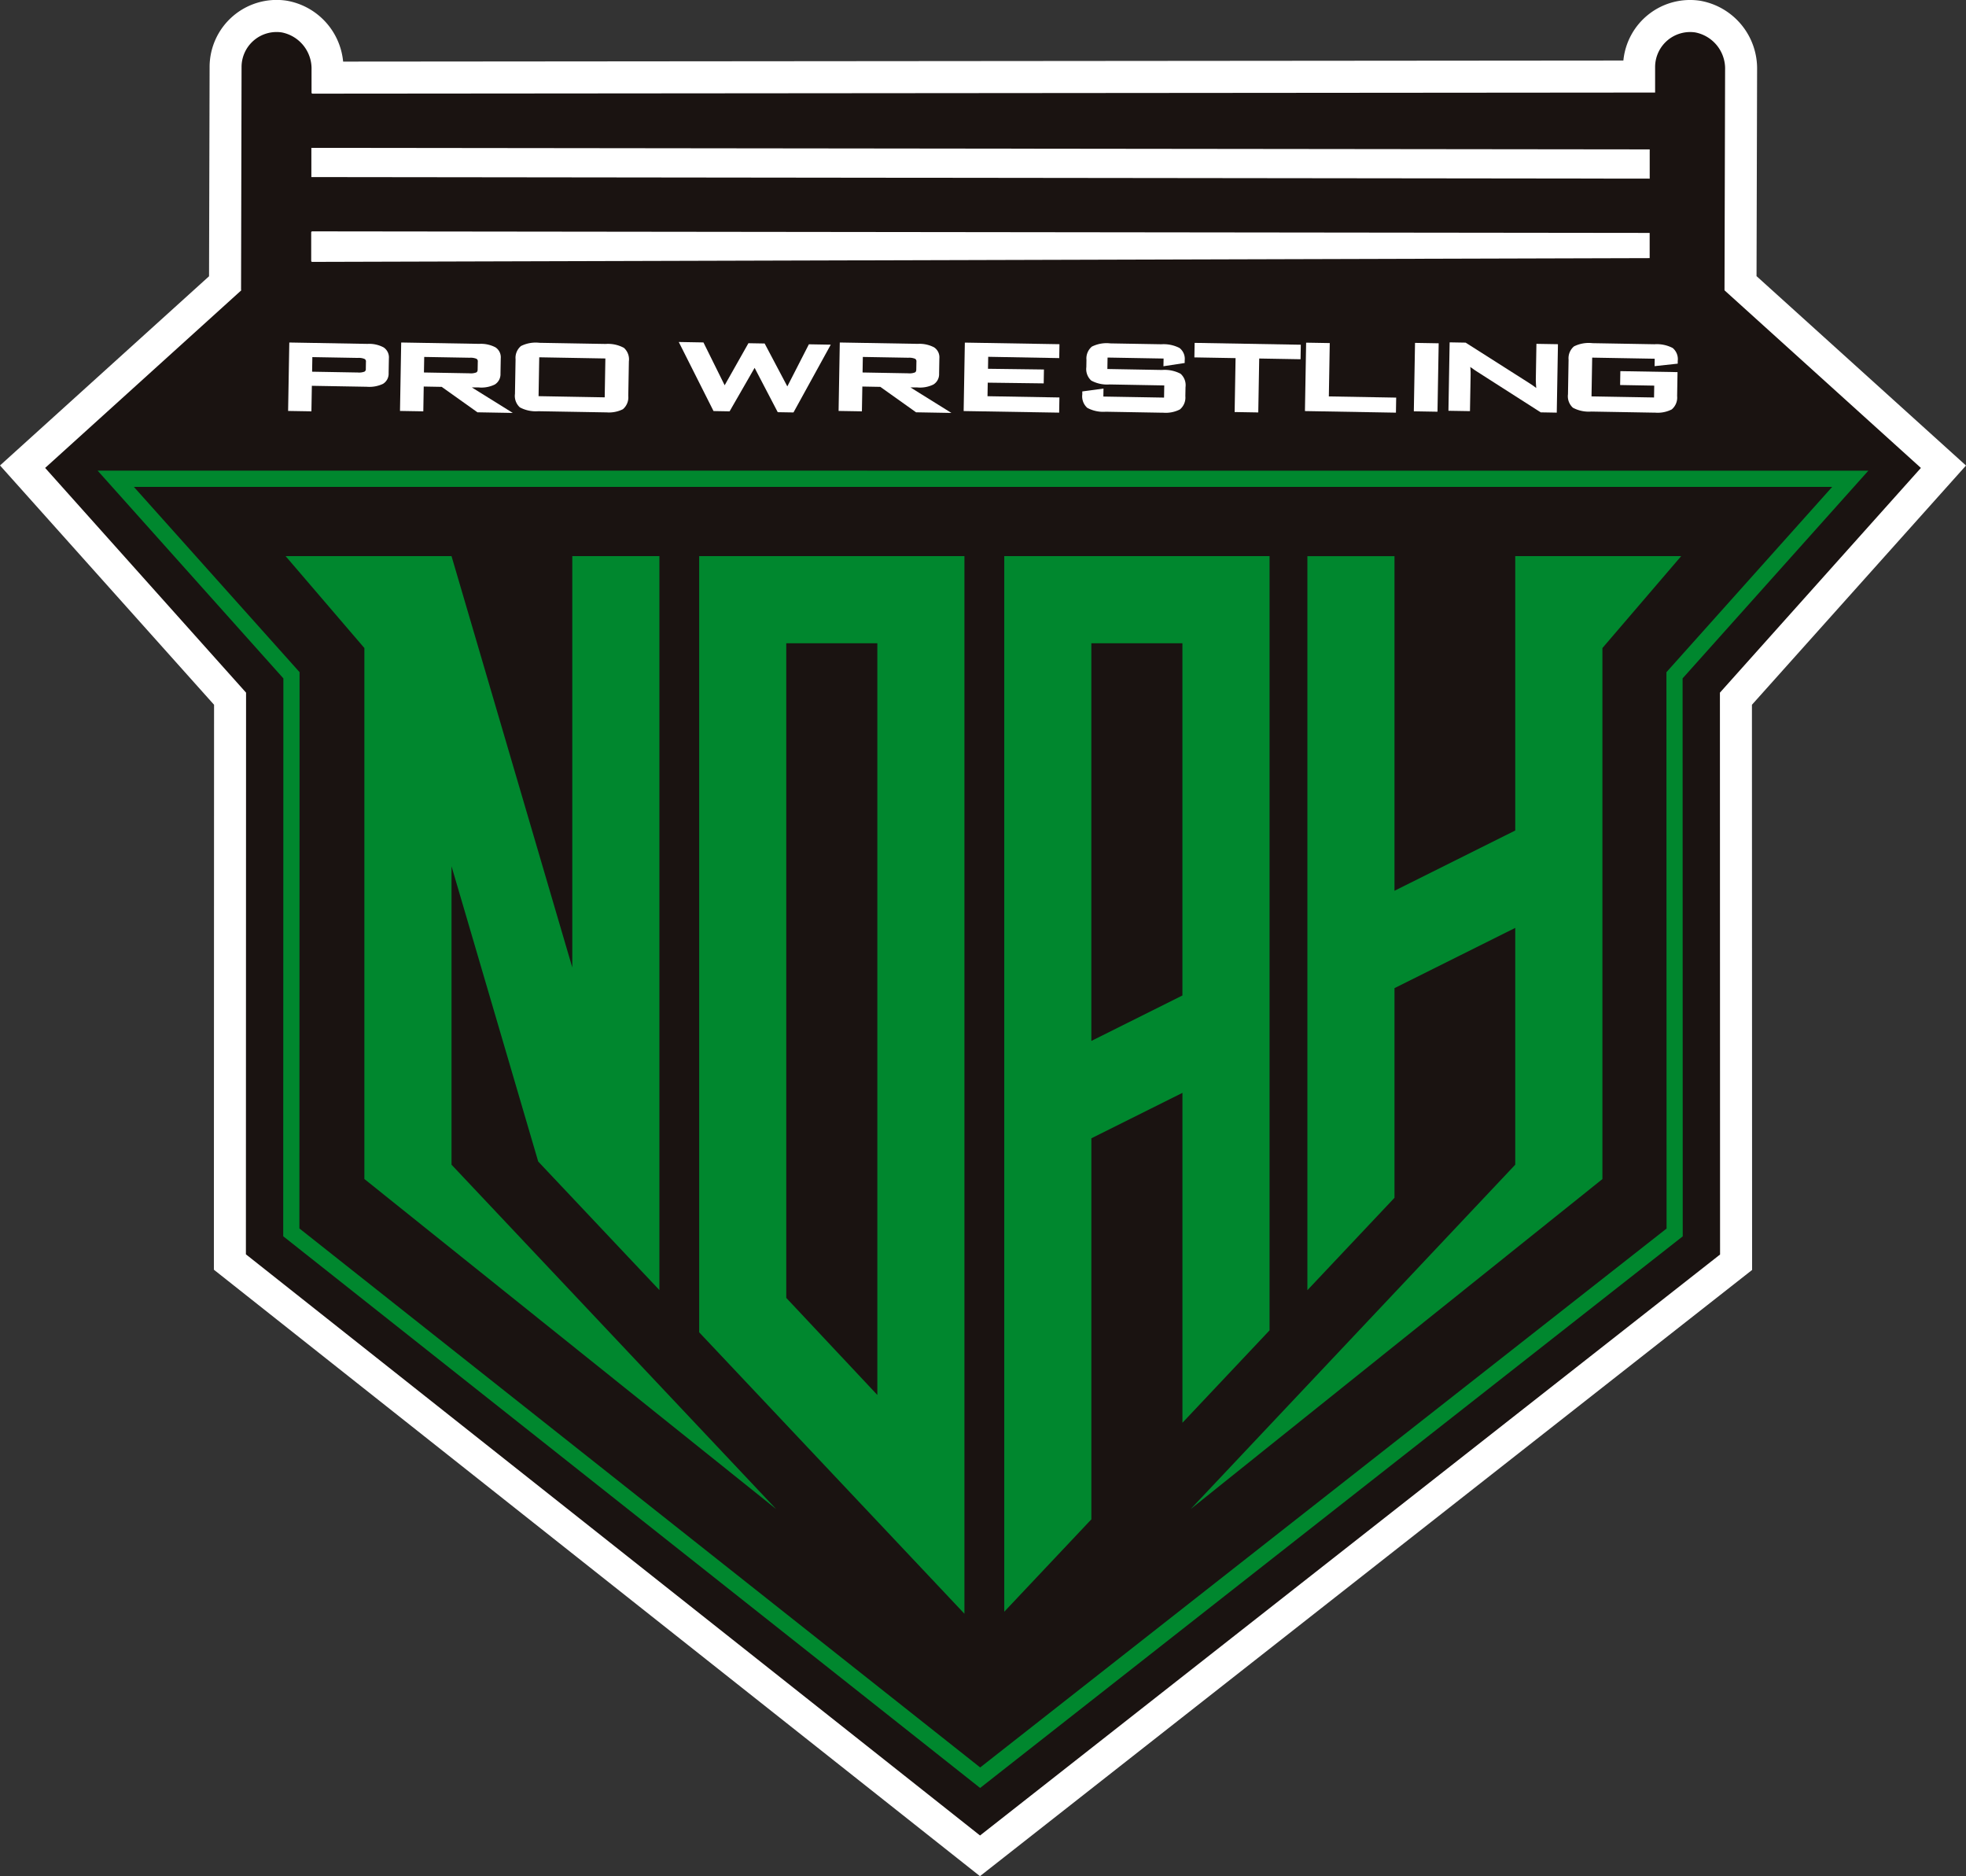
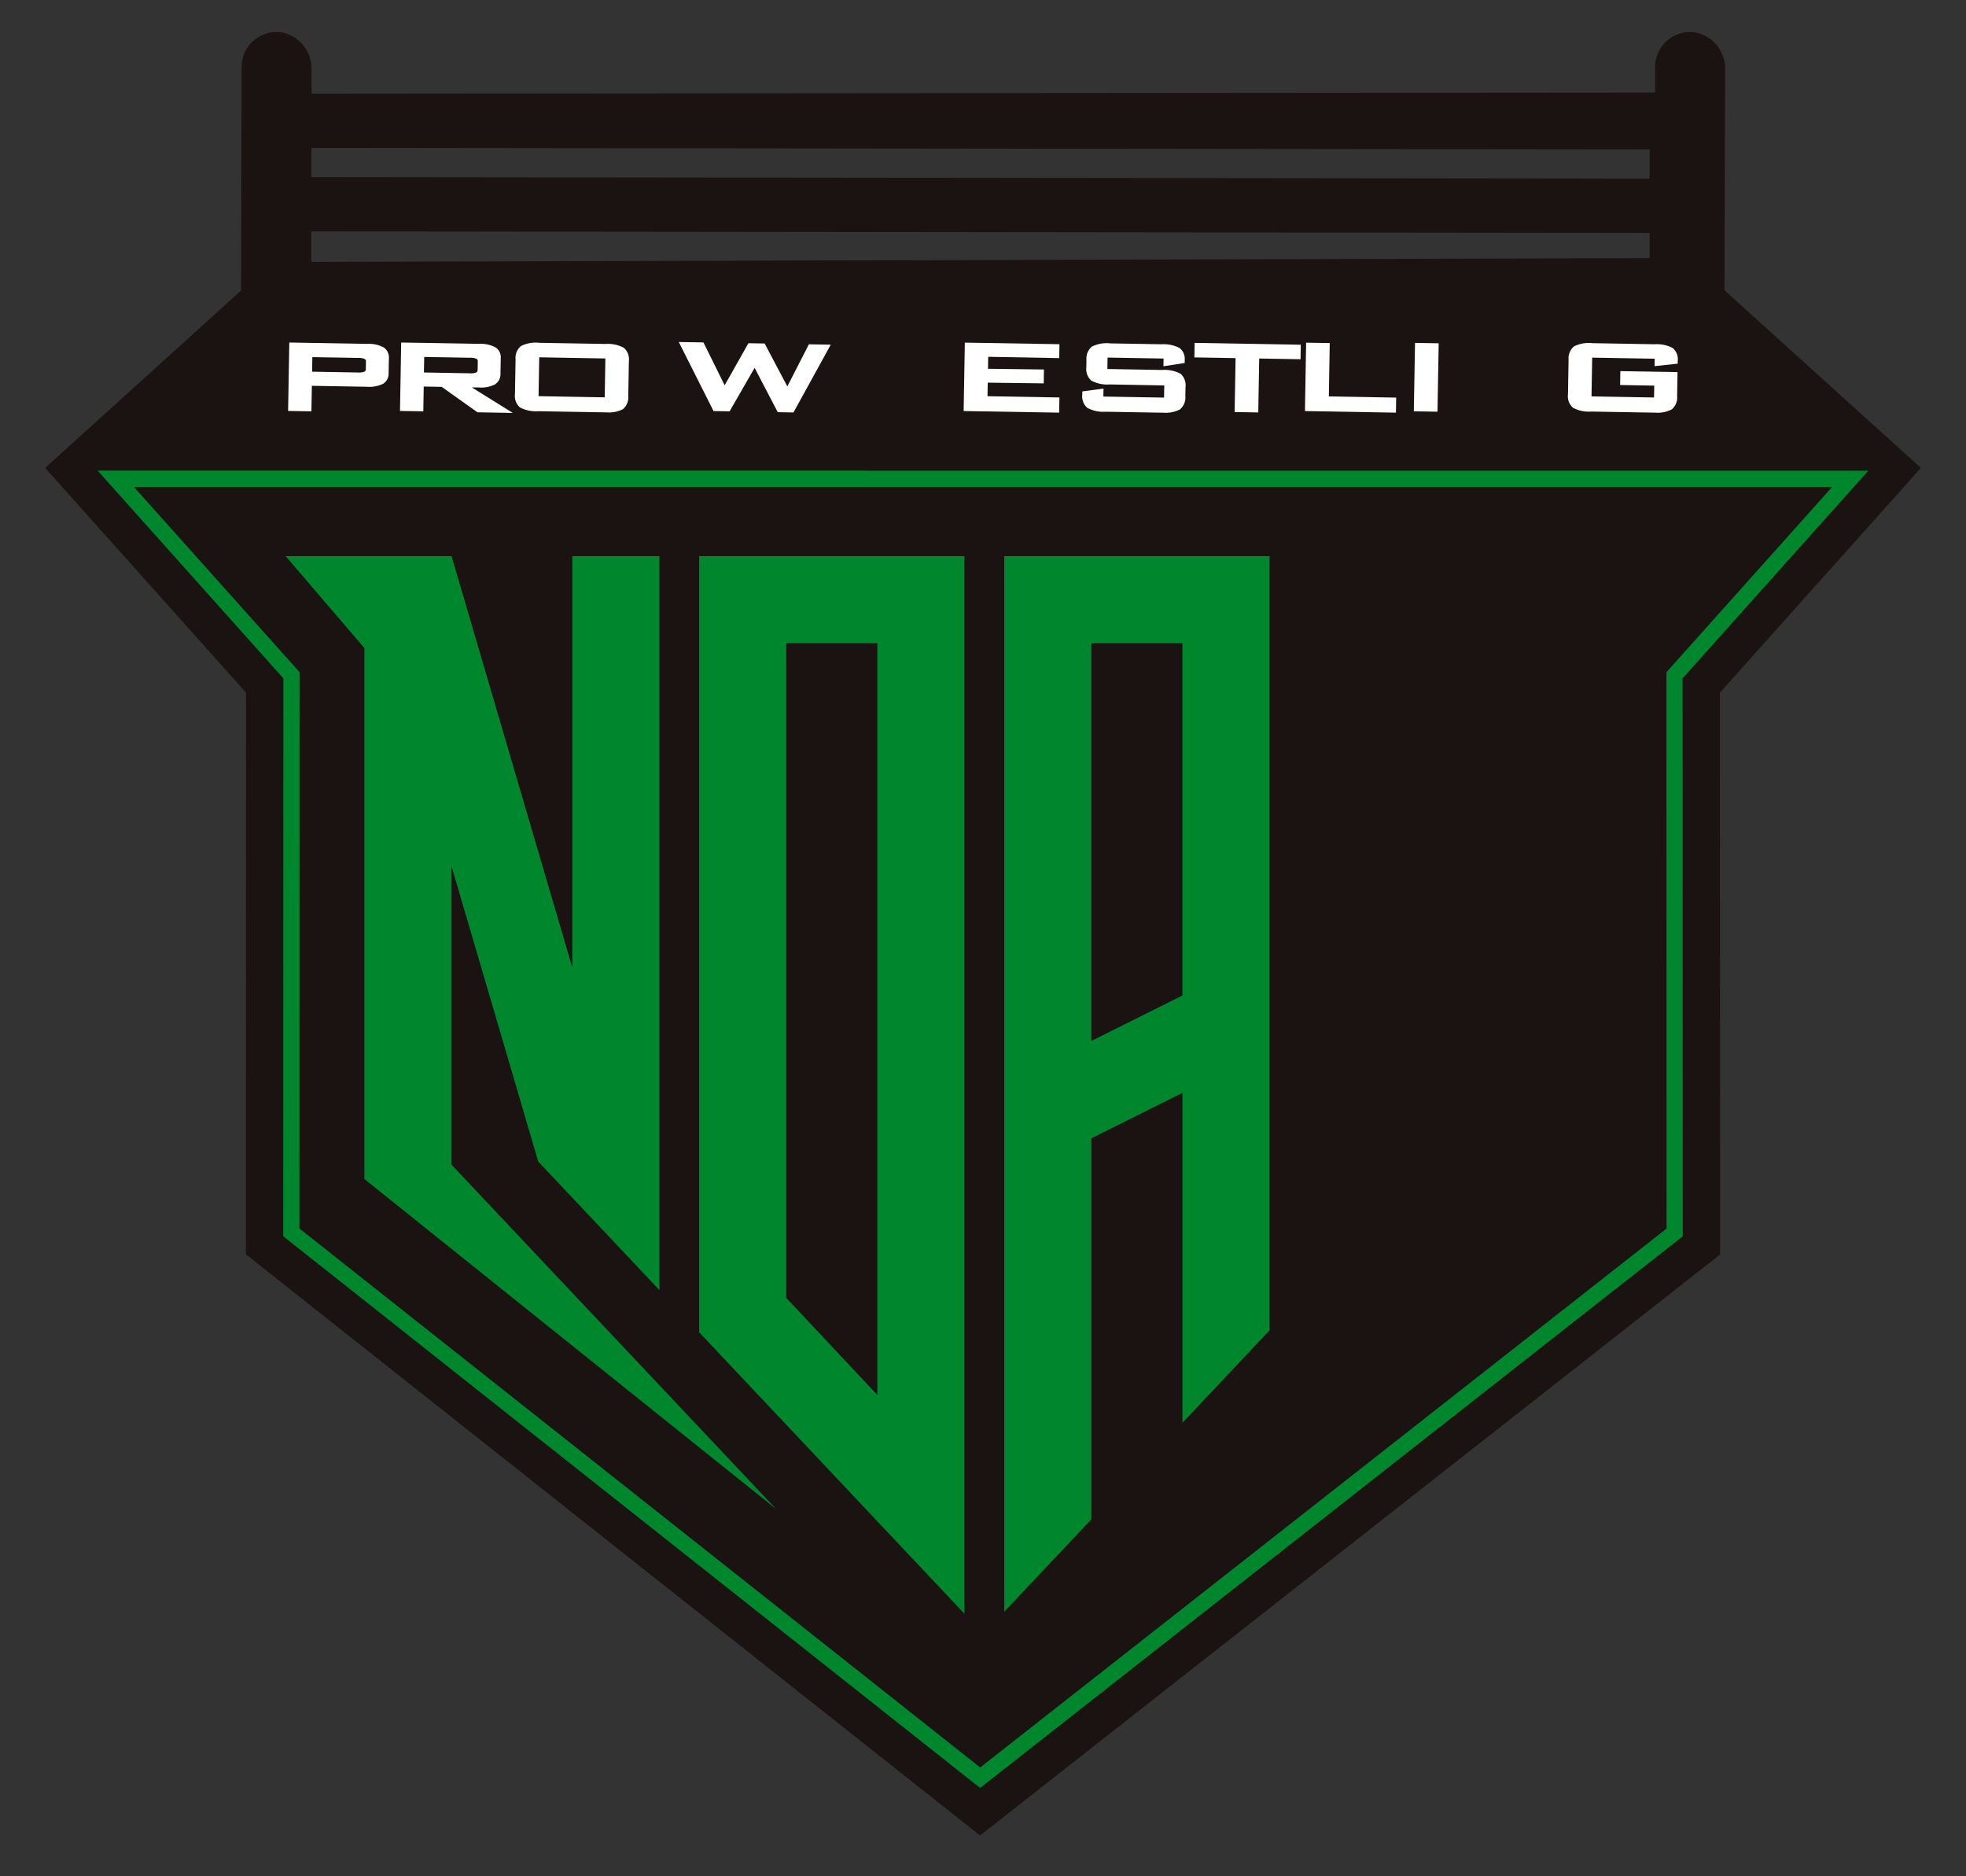
<svg xmlns="http://www.w3.org/2000/svg" width="125.769" height="120" viewBox="0 0 125.769 120">
  <rect x="0" y="0" width="125.769" height="120" fill="#333333" stroke="none" />
  <g id="logo_ft" transform="translate(-290.479 -173.159)">
-     <path id="路径_1" data-name="路径 1" d="M416.248,202.933l-13.4-12.114.036-13.189a4.4,4.4,0,0,0-3.662-4.426,4.287,4.287,0,0,0-4.892,3.826l-81.9.069A4.374,4.374,0,0,0,308.8,173.2a4.288,4.288,0,0,0-4.912,4.228l-.036,13.4-13.372,12.1,13.693,15.306-.011,36.132,49.007,38.787,49.395-38.771-.01-36.148Z" fill="#fff" />
    <g id="组_3" data-name="组 3" transform="translate(293.363 175.208)">
      <path id="路径_2" data-name="路径 2" d="M313.574,181.35a.065.065,0,0,1-.065-.065l0-1.46a2.36,2.36,0,0,0-1.906-2.392,2.239,2.239,0,0,0-2.571,2.207L309,193.917h.027l-12.56,11.37L309.32,219.66l-.01,35.923,46.964,37.17,47.341-37.158-.009-35.935,12.857-14.372-12.536-11.335a.066.066,0,0,1-.028-.053l.038-14.073a2.359,2.359,0,0,0-1.906-2.393,2.24,2.24,0,0,0-2.571,2.207l0,1.638Zm85.54,3.565v1.87l-85.616-.1,0-1.868Zm-85.627,7.132,0-1.825a.066.066,0,0,1,.066-.065l85.558.1v1.612l-85.562.241A.066.066,0,0,1,313.486,192.047Z" transform="translate(-296.463 -177.409)" fill="#1a1311" />
      <g id="组_1" data-name="组 1" transform="translate(15.552 19.828)">
        <path id="路径_3" data-name="路径 3" d="M333.8,218.694l-5-.088-.075,4.289v.088l1.49.025.028-1.633,3.509.061a2.041,2.041,0,0,0,1.042-.186.761.761,0,0,0,.36-.69l.017-.935a.77.77,0,0,0-.335-.705A1.959,1.959,0,0,0,333.8,218.694Zm-3.525.846,2.917.051h0a.924.924,0,0,1,.43.07.18.18,0,0,1,.081.18l-.008.451a.18.18,0,0,1-.087.178,1.011,1.011,0,0,1-.432.054l-2.917-.051Z" transform="translate(-328.729 -218.577)" fill="#fff" />
        <path id="路径_4" data-name="路径 4" d="M348.593,221.476a1.937,1.937,0,0,0,1.043-.189.775.775,0,0,0,.36-.694l.017-.98a.76.76,0,0,0-.336-.7,2,2,0,0,0-1.034-.224l-4.911-.085-.088,0-.075,4.288v.088l1.49.025.027-1.586,1.151.021,2.264,1.611.022.016,2.262.04-2.624-1.633Zm-3.476-1.95,2.917.051a.961.961,0,0,1,.429.069.182.182,0,0,1,.081.181l-.009.506c0,.122-.051.164-.087.184a.962.962,0,0,1-.432.055l-2.917-.052Z" transform="translate(-336.415 -218.574)" fill="#fff" />
        <path id="路径_5" data-name="路径 5" d="M364.623,218.716l-4.226-.073a2.1,2.1,0,0,0-1.186.207.986.986,0,0,0-.345.847l-.039,2.212a.989.989,0,0,0,.315.864,2.156,2.156,0,0,0,1.177.245l4.227.073h.118a1.991,1.991,0,0,0,1.067-.2.991.991,0,0,0,.345-.852l.039-2.211a.988.988,0,0,0-.315-.86A2.133,2.133,0,0,0,364.623,218.716Zm-.012.929-.043,2.486-4.231-.075.043-2.486Z" transform="translate(-344.32 -218.595)" fill="#fff" />
        <path id="路径_6" data-name="路径 6" d="M387.512,221.382l-1.427-2.7-.024-.045-1.038-.018-1.52,2.69-1.333-2.692-.024-.048-1.579-.028,2.2,4.37.024.047,1.028.018,1.6-2.782,1.456,2.79.024.046,1.007.017,2.315-4.208.07-.127-1.4-.024Z" transform="translate(-355.581 -218.545)" fill="#fff" />
-         <path id="路径_7" data-name="路径 7" d="M406.807,221.476a1.936,1.936,0,0,0,1.043-.189.775.775,0,0,0,.36-.694l.017-.98a.762.762,0,0,0-.336-.7,2,2,0,0,0-1.035-.224l-4.911-.085-.088,0-.075,4.288v.088l1.49.025.028-1.586,1.151.021,2.264,1.611.022.016,2.262.04-2.623-1.633Zm-3.476-1.95,2.917.051a.965.965,0,0,1,.43.069.183.183,0,0,1,.081.181l-.009.506c0,.122-.051.164-.087.184a.943.943,0,0,1-.432.055l-2.917-.052Z" transform="translate(-366.57 -218.574)" fill="#fff" />
        <path id="路径_8" data-name="路径 8" d="M424.493,219.606l.015-.889-5.965-.1-.088,0-.075,4.288v.088l6.02.1.088,0,.017-.969-4.6-.08.015-.867,3.58.046.015-.888-3.579-.046.013-.766Z" transform="translate(-375.168 -218.58)" fill="#fff" />
        <path id="路径_9" data-name="路径 9" d="M439.221,220.421l-3.493-.062.012-.732,3.584.063-.009.493,1.359-.208,0-.161a.879.879,0,0,0-.333-.8,2.229,2.229,0,0,0-1.161-.237l-3.26-.056a2.1,2.1,0,0,0-1.185.207.991.991,0,0,0-.345.848l-.008.463a.991.991,0,0,0,.315.86,2.125,2.125,0,0,0,1.177.248l3.493.063-.013.778-3.883-.067.009-.512-1.357.185,0,.189a.989.989,0,0,0,.318.86,2.148,2.148,0,0,0,1.185.249l3.548.062.117,0a1.983,1.983,0,0,0,1.077-.209.985.985,0,0,0,.348-.848l.011-.578a.978.978,0,0,0-.319-.858A2.208,2.208,0,0,0,439.221,220.421Z" transform="translate(-383.323 -218.636)" fill="#fff" />
        <path id="路径_10" data-name="路径 10" d="M449.018,218.655l-.016.928,2.635.046-.06,3.449,1.512.026.06-3.449,2.645.046.016-.928-6.7-.117Z" transform="translate(-391.031 -218.602)" fill="#fff" />
        <path id="路径_11" data-name="路径 11" d="M465.26,218.651l-1.511-.026-.075,4.288V223l5.732.1.088,0,.016-.961-4.308-.076Z" transform="translate(-398.629 -218.586)" fill="#fff" />
        <path id="路径_12" data-name="路径 12" d="M478.129,222.943v.088l1.512.026.075-4.288v-.088l-1.512-.026Z" transform="translate(-406.118 -218.602)" fill="#fff" />
-         <path id="路径_13" data-name="路径 13" d="M488.31,220.983c0,.056,0,.134.007.235,0,.066.01.163.019.291-.042-.033-.085-.065-.13-.1-.1-.075-.226-.155-.363-.244l-4-2.544-.021-.014-1.025-.018-.075,4.289v.088l1.376.023.042-2.36c0-.087,0-.189-.009-.306q-.005-.079-.012-.162l.047.036c.076.055.164.117.268.189l4.17,2.667.021.013,1.025.018.075-4.289v-.088l-1.376-.023Z" transform="translate(-408.497 -218.57)" fill="#fff" />
        <path id="路径_14" data-name="路径 14" d="M505.608,220l0-.172a.928.928,0,0,0-.322-.828,2.191,2.191,0,0,0-1.17-.241l-3.96-.069a2.109,2.109,0,0,0-1.186.207.992.992,0,0,0-.345.848l-.038,2.211a.988.988,0,0,0,.315.863,2.151,2.151,0,0,0,1.177.245l3.96.069h.117a1.98,1.98,0,0,0,1.067-.205.986.986,0,0,0,.346-.852l.026-1.534-3.658-.063-.015.888,2.183.039-.013.758-4-.07.043-2.479,4,.07-.008.475Z" transform="translate(-416.716 -218.619)" fill="#fff" />
      </g>
      <g id="组_2" data-name="组 2" transform="translate(15.387 33.519)">
        <path id="路径_15" data-name="路径 15" d="M383.275,296.593l16.97,18V246.951h-16.97Zm5.572-44.07h5.826V300.6l-5.826-6.208Z" transform="translate(-356.819 -246.951)" fill="#00872e" />
        <path id="路径_16" data-name="路径 16" d="M440.738,296.469V246.951H423.767v67.513l5.572-5.909v-24.37l5.826-2.906v21.1Zm-11.4-18.511V252.523h5.826v22.528Z" transform="translate(-377.793 -246.951)" fill="#00872e" />
        <path id="路径_17" data-name="路径 17" d="M339,266.787l5.545,18.884,7.753,8.221V246.951h-5.572v26.31L339,246.951H328.386l5.039,5.879v33.96L359.768,307.9,339,285.873Z" transform="translate(-328.386 -246.951)" fill="#00872e" />
-         <path id="路径_18" data-name="路径 18" d="M469.265,246.951V264.5l-7.725,3.854v-21.4h-5.572V293.9l5.572-5.909V274.582l7.725-3.854v15.146L448.5,307.9l26.342-21.107V252.83l5.039-5.879Z" transform="translate(-390.603 -246.951)" fill="#00872e" />
      </g>
      <path id="路径_19" data-name="路径 19" d="M305.75,236.651H414.4l-10.34,11.558-.264.295v.4l.009,35.183-43.91,34.466L316.344,284.08l.01-35.18v-.4l-.264-.295-10.34-11.559m-2.314-1.034L315.319,248.9l-.01,35.68,44.583,35.285,44.947-35.28-.009-35.686,11.882-13.282Z" transform="translate(-300.075 -207.561)" fill="#00872e" />
    </g>
  </g>
</svg>